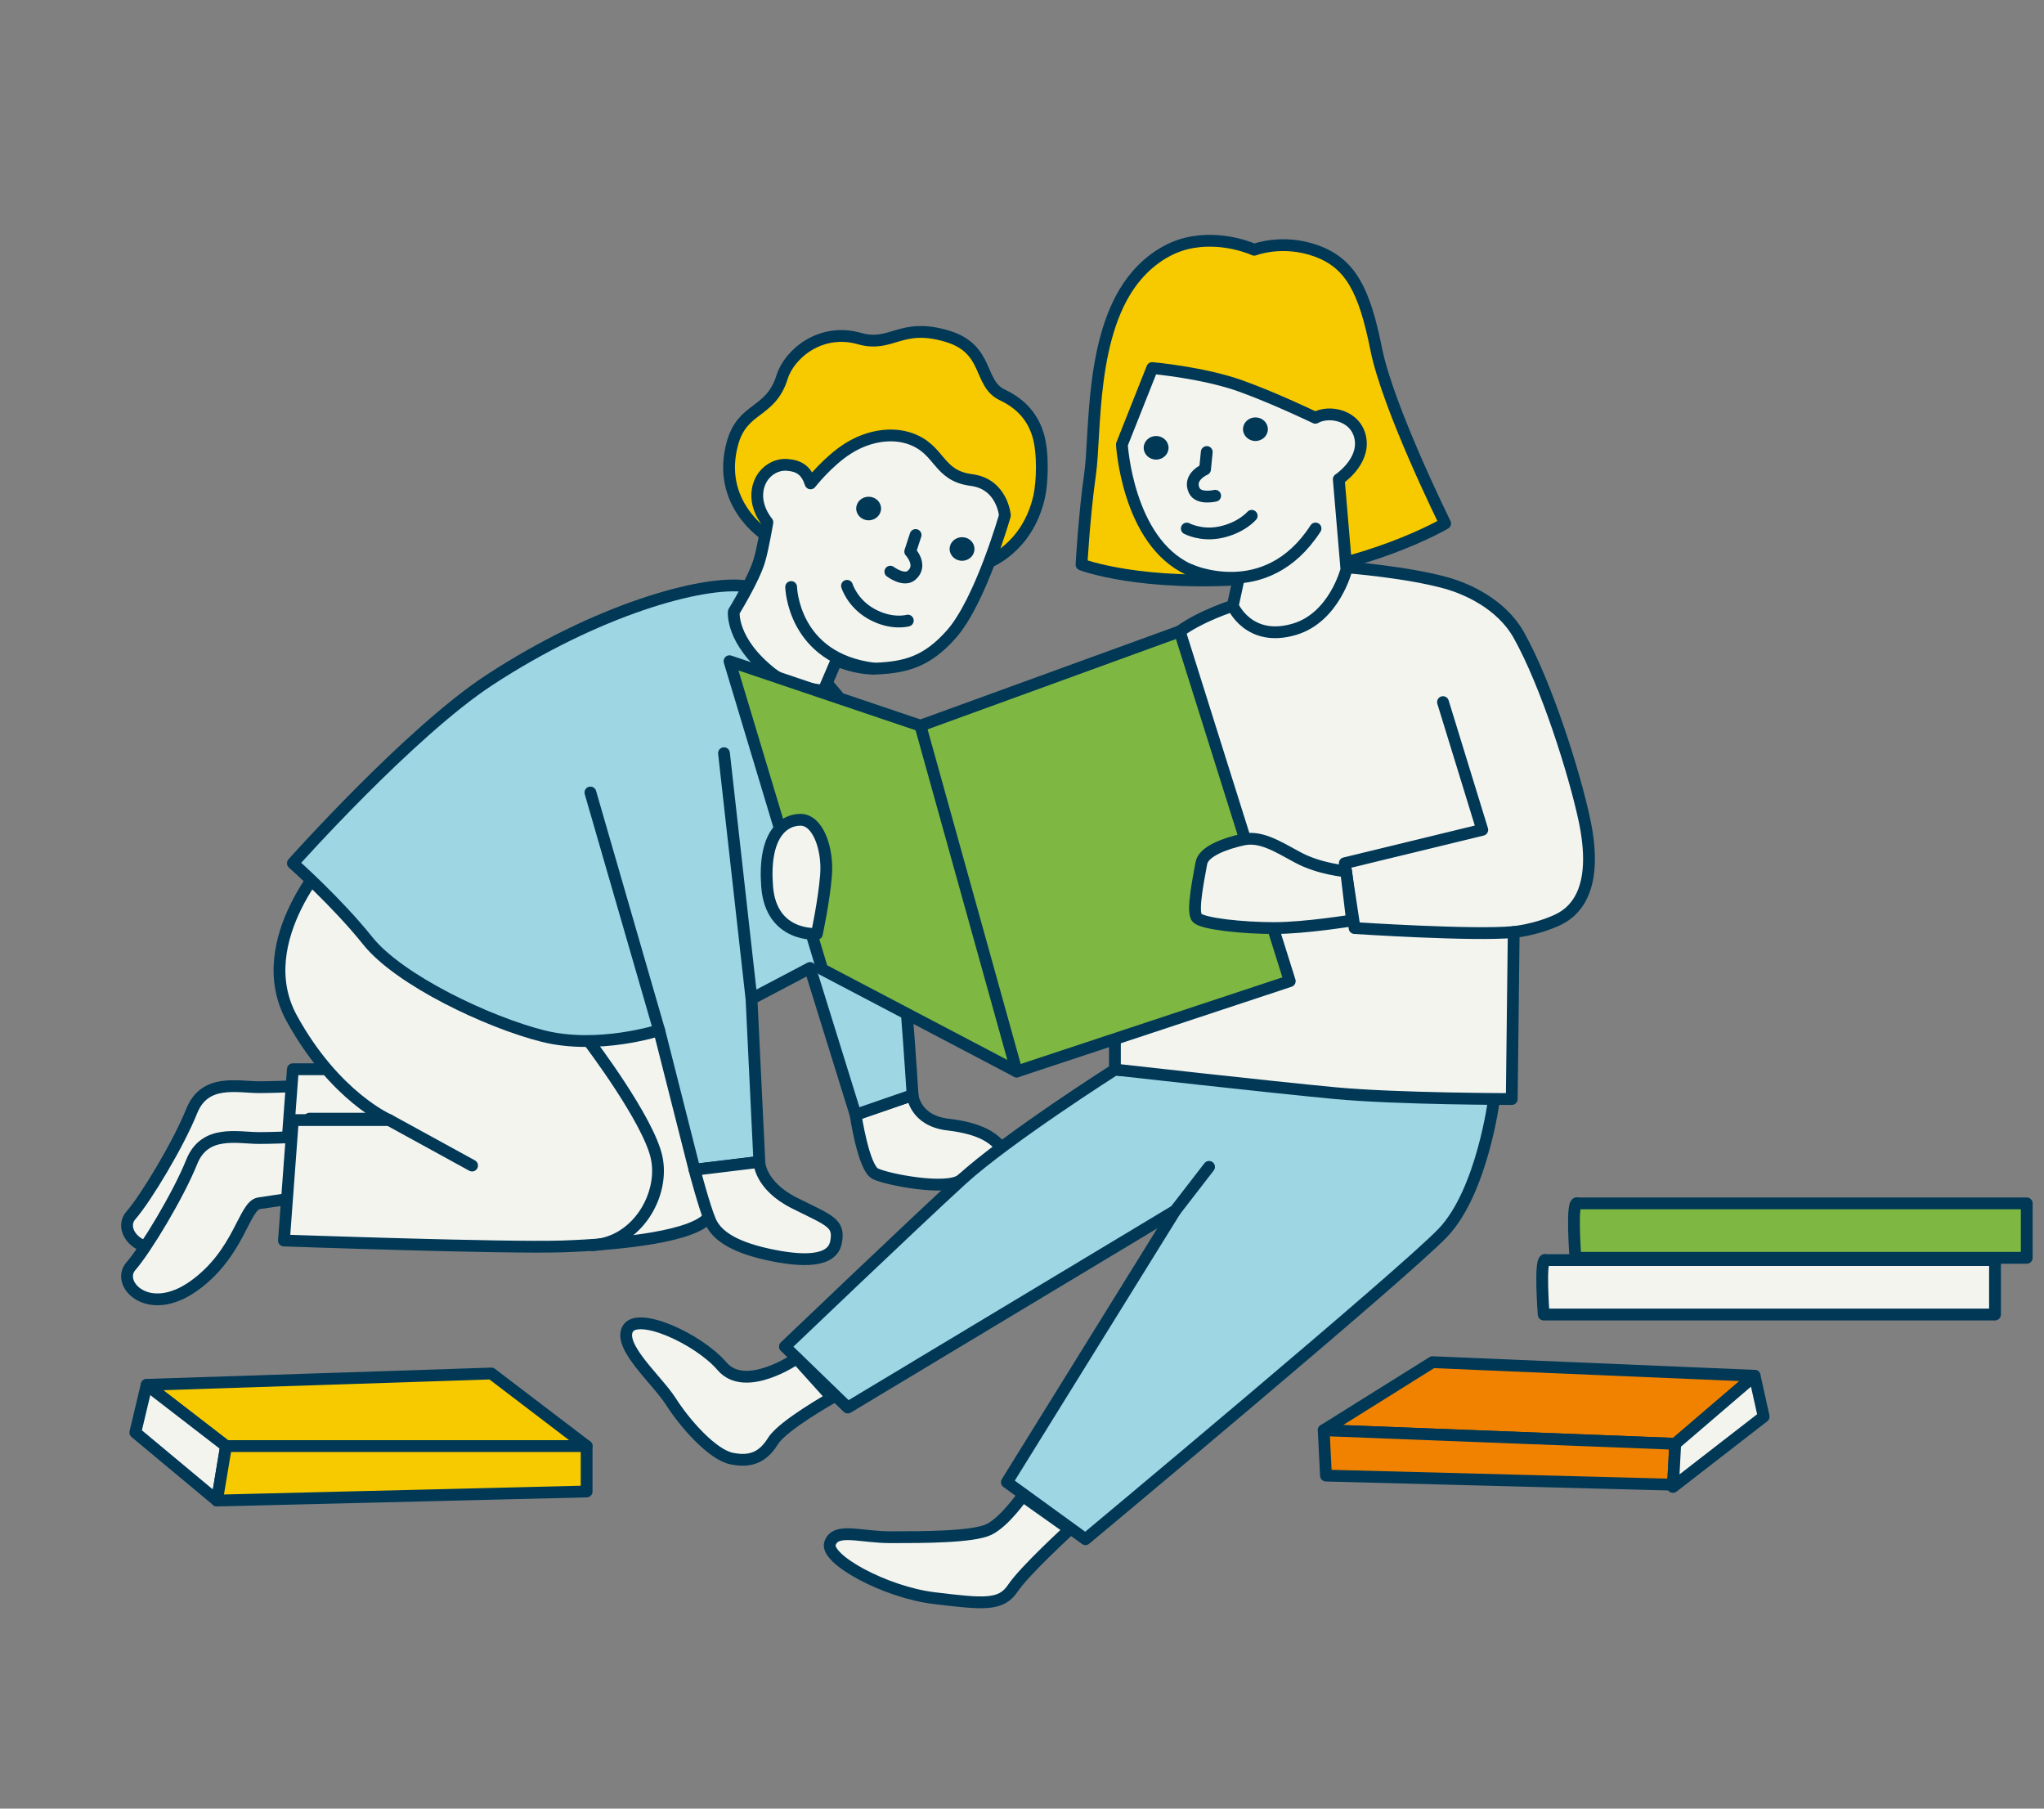
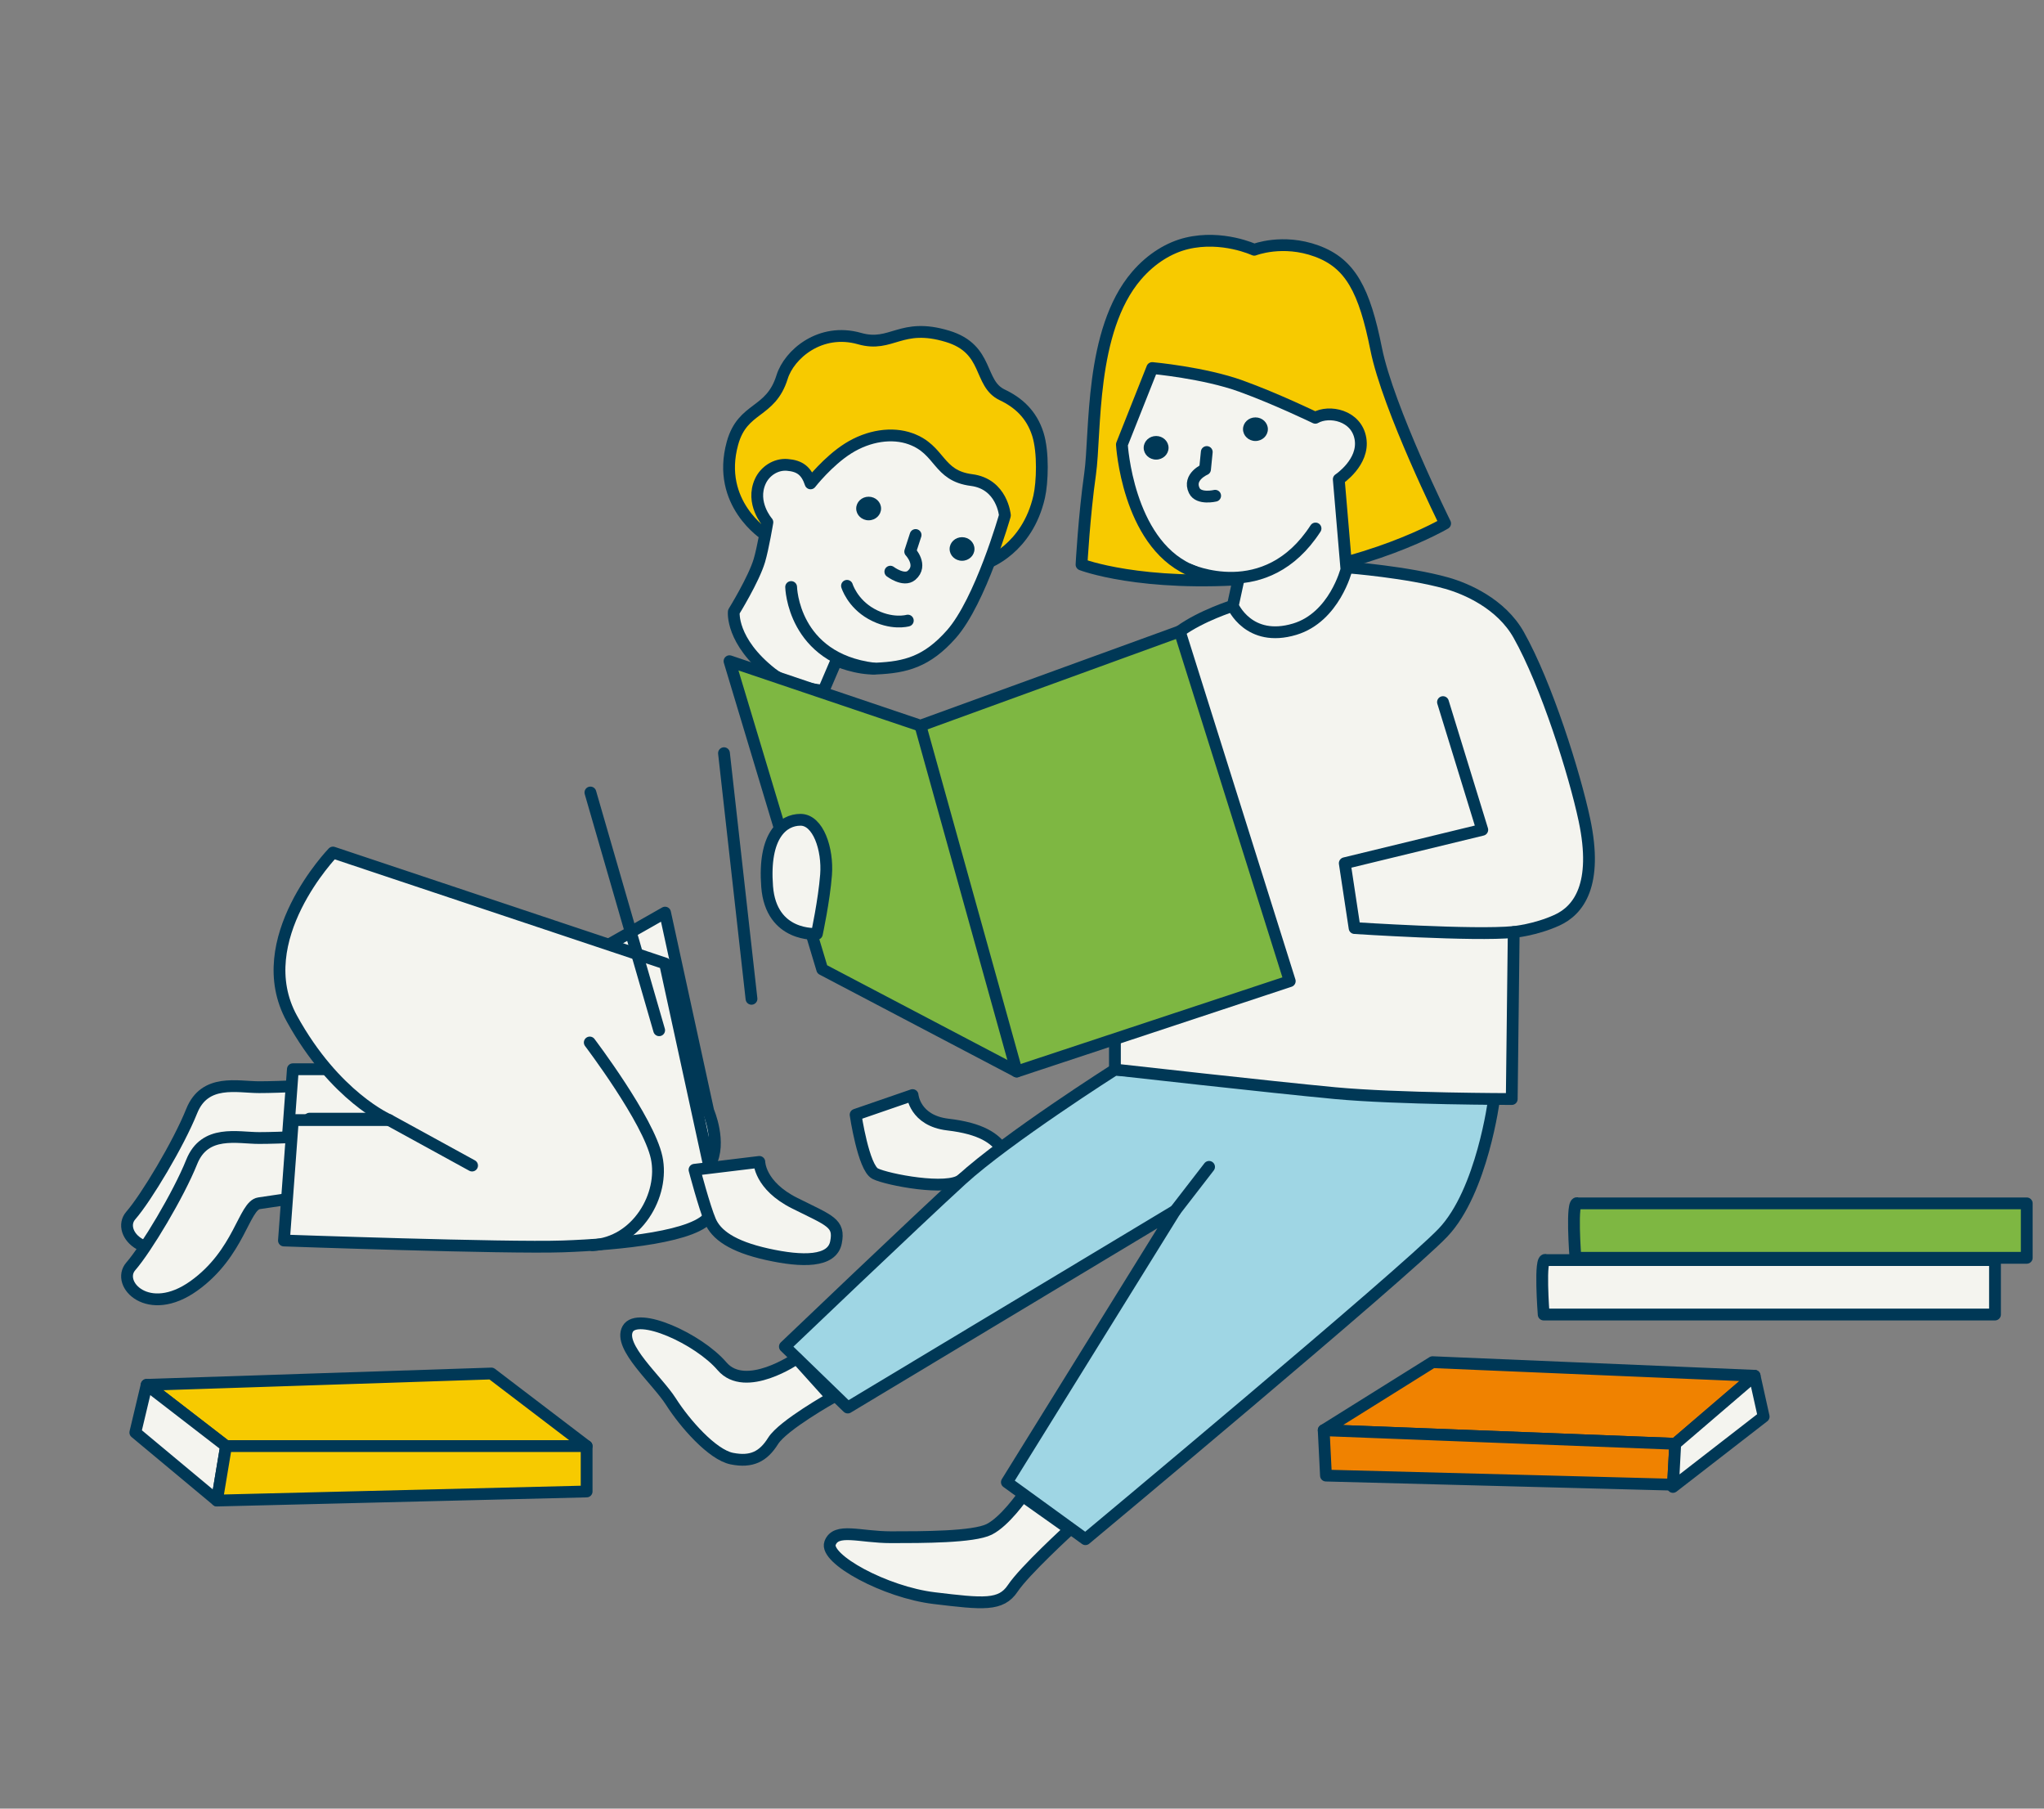
<svg xmlns="http://www.w3.org/2000/svg" id="layout" width="260" height="230" viewBox="0 0 260 230">
  <rect x="0" y="0" width="260" height="230" fill="#808080" stroke="none" />
  <path d="M116.081,139.262s.25,3.248,4.498,3.748c4.248,.5,5.997,1.749,6.997,3.248,1,1.499-3.498,2.249-5.248,3.748-1.749,1.499-9.496,0-10.995-.75s-2.499-7.497-2.499-7.497l7.247-2.499Z" style="fill:#f4f4ef; stroke:#003856; stroke-linecap:round; stroke-linejoin:round; stroke-width:1.5px;" />
  <path d="M190.047,139.762s-1.499,11.745-6.497,16.992c-4.998,5.248-45.479,38.982-45.479,38.982l-9.995-7.247,21.414-34.529-41.655,25.034-7.996-7.746s16.742-15.993,22.49-21.24c5.747-5.248,19.491-13.993,19.491-13.993l48.228,3.748Z" style="fill:#9fd6e4; stroke:#003856; stroke-linecap:round; stroke-linejoin:round; stroke-width:1.5px;" />
  <path d="M40.701,137.978s-4.978,.277-7.744,.277-6.914-1.106-8.573,3.042c-1.659,4.148-5.808,11.062-7.744,13.275-1.936,2.212,2.212,6.637,8.02,2.489,5.808-4.148,6.361-10.233,8.297-10.509s7.467-1.106,7.467-1.106l.277-7.467Z" style="fill:#f4f4ef; stroke:#003856; stroke-linecap:round; stroke-linejoin:round; stroke-width:1.5px;" />
  <path d="M49.501,135.974h-12.248l-1.135,15.315s28.237,1,35.483,.75c7.247-.25,17.227-1.249,18.727-3.998,1.499-2.749-.235-6.747-.235-6.747l-5.497-25.238-35.094,19.919Z" style="fill:#f4f4ef; stroke:#003856; stroke-linecap:round; stroke-linejoin:round; stroke-width:1.5px;" />
  <path d="M40.701,144.443s-4.978,.277-7.744,.277-6.914-1.106-8.573,3.042c-1.659,4.148-5.808,11.062-7.744,13.275s2.212,6.637,8.02,2.489c5.808-4.148,6.361-10.233,8.297-10.509,1.936-.277,7.467-1.106,7.467-1.106l.277-7.467Z" style="fill:#f4f4ef; stroke:#003856; stroke-linecap:round; stroke-linejoin:round; stroke-width:1.5px;" />
  <polygon points="39.367 148.507 39.367 142.26 61.107 142.26 61.607 151.256 39.367 148.507" style="fill:#f4f4ef; stroke:#003856; stroke-linecap:round; stroke-linejoin:round; stroke-width:1.5px;" />
  <path d="M42.357,108.416s-10.736,11.105-5.239,21.101c5.497,9.995,12.383,12.922,12.383,12.922h-12.248l-1.135,15.315s28.237,1,35.483,.75c7.247-.25,17.227-1.249,18.727-3.998,1.499-2.749-.235-6.747-.235-6.747l-5.497-25.238-42.239-14.104Z" style="fill:#f4f4ef; stroke:#003856; stroke-linecap:round; stroke-linejoin:round; stroke-width:1.5px;" />
-   <path d="M106.586,88.535s6.247,22.989,7.247,26.738c1,3.748,2.249,23.989,2.249,23.989l-7.247,2.499-5.799-18.664-7.445,3.921,1,20.74-8.246,1-4.498-17.742s-7.746,2.499-14.743,.75c-6.997-1.749-18.325-7.125-22.324-12.122-3.998-4.998-9.526-9.867-9.526-9.867,0,0,14.848-16.653,24.998-23.299,13.598-8.903,27.093-12.685,32.59-11.936l11.745,13.993Z" style="fill:#9fd6e4; stroke:#003856; stroke-linecap:round; stroke-linejoin:round; stroke-width:1.5px;" />
  <path d="M171.521,72.166s7.537,.591,12.514,1.994c2.473,.697,6.911,2.606,9.149,6.584,3.523,6.262,7.1,17.611,8.357,23.535,1.749,8.246-.75,11.495-3.498,12.744-2.749,1.249-5.497,1.499-5.497,1.499l-.25,21.24s-14.493,0-22.49-.75-27.987-2.999-27.987-2.999v-47.228s5.497-6.497,8.246-8.496,6.747-3.248,6.747-3.248l14.709-4.875Z" style="fill:#f4f4ef; stroke:#003856; stroke-linecap:round; stroke-linejoin:round; stroke-width:1.5px;" />
  <path d="M183.55,89.285l4.998,16.242-17.492,4.248,1.249,8.246s15.243,1,20.241,.5" style="fill:#f4f4ef; stroke:#003856; stroke-linecap:round; stroke-linejoin:round; stroke-width:1.5px;" />
  <path d="M130.075,190.238s-2.249,3.248-4.248,4.248c-1.999,1-8.496,1-12.494,1s-6.997-1.249-7.746,.75c-.75,1.999,6.997,6.247,13.244,6.997,6.247,.75,8.496,1,9.995-1.249,1.499-2.249,7.247-7.497,7.247-7.497l-5.997-4.248Z" style="fill:#f4f4ef; stroke:#003856; stroke-linecap:round; stroke-linejoin:round; stroke-width:1.5px;" />
  <path d="M105.836,177.744s-6.247,3.498-7.497,5.497-2.749,2.749-5.248,2.249c-2.499-.5-5.997-4.498-7.746-7.247-1.749-2.749-6.747-6.997-5.497-9.246s8.996,1.249,11.994,4.748c2.999,3.498,9.496-1,9.496-1l4.498,4.998Z" style="fill:#f4f4ef; stroke:#003856; stroke-linecap:round; stroke-linejoin:round; stroke-width:1.5px;" />
  <line x1="83.846" y1="131.016" x2="75.1" y2="100.78" style="fill:#f4f4ef; stroke:#003856; stroke-linecap:round; stroke-linejoin:round; stroke-width:1.5px;" />
  <line x1="95.591" y1="127.017" x2="92.092" y2="95.782" style="fill:#f4f4ef; stroke:#003856; stroke-linecap:round; stroke-linejoin:round; stroke-width:1.5px;" />
  <path d="M96.59,147.758s0,2.999,4.498,5.248,5.747,2.499,5.248,4.998c-.5,2.499-4.248,2.499-8.746,1.499s-6.497-2.499-7.247-4.248-1.999-6.497-1.999-6.497l8.246-1Z" style="fill:#f4f4ef; stroke:#003856; stroke-linecap:round; stroke-linejoin:round; stroke-width:1.5px;" />
  <polygon points="18.655 176.11 62.504 174.667 74.62 183.899 28.752 183.899 18.655 176.11" style="fill:#f7ca00; stroke:#003856; stroke-linecap:round; stroke-linejoin:round; stroke-width:1.5px;" />
  <polygon points="18.655 176.11 28.752 183.899 27.598 190.822 17.213 182.168 18.655 176.11" style="fill:#f4f4ef; stroke:#003856; stroke-linecap:round; stroke-linejoin:round; stroke-width:1.5px;" />
  <path d="M28.752,183.899h45.868v5.77l-47.022,1.154,1.154-6.924Z" style="fill:#f7ca00; stroke:#003856; stroke-linecap:round; stroke-linejoin:round; stroke-width:1.5px;" />
  <polygon points="168.376 181.879 182.223 173.225 223.188 174.956 213.091 183.61 168.376 181.879" style="fill:#f08200; stroke:#003856; stroke-linecap:round; stroke-linejoin:round; stroke-width:1.5px;" />
  <polygon points="168.376 181.879 213.091 183.61 212.802 188.803 168.665 187.649 168.376 181.879" style="fill:#f08200; stroke:#003856; stroke-linecap:round; stroke-linejoin:round; stroke-width:1.5px;" />
  <polygon points="213.091 183.61 223.188 174.956 224.342 180.148 212.802 189.091 213.091 183.61" style="fill:#f4f4ef; stroke:#003856; stroke-linecap:round; stroke-linejoin:round; stroke-width:1.5px;" />
  <path d="M196.647,160.243h57.119v6.924h-57.408s-.577-7.5,.288-6.924Z" style="fill:#f4f4ef; stroke:#003856; stroke-linecap:round; stroke-linejoin:round; stroke-width:1.5px;" />
  <path d="M200.686,153.031h57.119v6.924h-57.408s-.577-7.5,.288-6.924Z" style="fill:#7eb742; stroke:#003856; stroke-linecap:round; stroke-linejoin:round; stroke-width:1.5px;" />
  <path d="M97.379,68.023s-6.325-3.986-4.209-11.655c1.295-4.695,4.856-3.723,6.313-8.418,.895-2.884,4.856-6.313,9.851-4.893,4.12,1.171,5.215-2.098,11.194-.287,5.342,1.619,3.885,5.99,6.961,7.447,1.984,.94,3.723,2.428,4.533,5.018,.719,2.3,.568,6.146,.162,7.932-1.514,6.66-6.637,8.418-6.637,8.418l-28.167-3.561Z" style="fill:#f7ca00; stroke:#003856; stroke-linecap:round; stroke-linejoin:round; stroke-width:1.5px;" />
  <path d="M127.826,65.546s-3.089,10.895-6.812,15.104c-3.11,3.516-5.828,4.209-9.551,4.371-2.496,.109-5.063-1.035-5.063-1.035l-1.647,3.844s-4.192-.311-6.59-2.197c-5.246-4.124-4.821-7.843-4.821-7.843,0,0,2.529-4.091,3.248-6.497,.474-1.585,1.023-4.88,1.023-4.88,0,0-2.152-2.448-.902-5.197,.591-1.3,1.968-2.212,3.42-2.097,1.618,.128,2.447,.771,2.974,2.352,0,0,2.202-2.826,4.797-4.456,2.595-1.63,5.584-2.064,7.93-1.215,3.851,1.394,3.391,4.691,7.746,5.248,3.911,.5,4.248,4.498,4.248,4.498Z" style="fill:#f4f4ef; stroke:#003856; stroke-linecap:round; stroke-linejoin:round; stroke-width:1.5px;" />
  <path d="M100.634,74.651s.199,9.086,10.505,10.37" style="fill:none; stroke:#003856; stroke-linecap:round; stroke-linejoin:round; stroke-width:1.5px;" />
  <polygon points="92.795 84.083 117.081 92.284 150.065 80.289 164.059 124.769 129.325 136.263 104.587 123.269 92.795 84.083" style="fill:#7eb742; stroke:#003856; stroke-linecap:round; stroke-linejoin:round; stroke-width:1.5px;" />
  <line x1="117.081" y1="92.284" x2="129.325" y2="136.263" style="fill:#f4f4ef; stroke:#003856; stroke-linecap:round; stroke-linejoin:round; stroke-width:1.5px;" />
  <path d="M103.908,118.76s-5.828,.484-6.328-6.013c-.5-6.497,1.999-8.496,4.248-8.496s3.498,3.748,3.248,6.997c-.25,3.248-1.168,7.512-1.168,7.512Z" style="fill:#f4f4ef; stroke:#003856; stroke-linecap:round; stroke-linejoin:round; stroke-width:1.5px;" />
-   <path d="M171.232,110.803s-3.424-.278-6.173-1.777-4.748-2.749-6.997-2.249c-2.249,.5-4.998,1.499-5.248,2.999s-1.288,6.209-.539,6.959c.75,.75,5.786,1.287,9.784,1.287s9.921-.971,9.921-.971l-.75-6.247Z" style="fill:#f4f4ef; stroke:#003856; stroke-linecap:round; stroke-linejoin:round; stroke-width:1.5px;" />
  <path d="M75.019,132.572s7.485,9.867,8.506,14.63c1.021,4.763-2.495,10.827-8.161,11.151" style="fill:none; stroke:#003856; stroke-linecap:round; stroke-linejoin:round; stroke-width:1.5px;" />
  <line x1="49.501" y1="142.438" x2="60.049" y2="148.222" style="fill:#f4f4ef; stroke:#003856; stroke-linecap:round; stroke-linejoin:round; stroke-width:1.5px;" />
  <path d="M137.571,71.793s7.52,2.904,21.99,1.749c14.388-1.148,24.263-6.976,24.263-6.976,0,0-7.27-14.681-8.77-22.178-1.499-7.497-3.272-10.889-7.58-12.465-4.321-1.581-7.932-.162-7.932-.162,0,0-4.055-1.894-8.58-.809-2.151,.515-4.462,1.854-6.394,4.108-5.997,6.997-5.16,19.991-5.909,25.238s-1.088,11.495-1.088,11.495Z" style="fill:#f7ca00; stroke:#003856; stroke-linecap:round; stroke-linejoin:round; stroke-width:1.5px;" />
  <path d="M156.812,77.041l.781-3.609s-2.908,.581-6.39-1.024c-7.784-3.587-8.497-15.879-8.497-15.879l3.861-9.725s6.562,.589,11.275,2.29c4.452,1.607,9.47,4.035,9.47,4.035,1.749-1,5.243-.328,5.743,2.67,.5,2.999-2.762,5.154-2.762,5.154l.975,11.464s-1.519,6.078-6.584,7.597c-5.853,1.756-7.871-2.975-7.871-2.975Z" style="fill:#f4f4ef; stroke:#003856; stroke-linecap:round; stroke-linejoin:round; stroke-width:1.5px;" />
  <path d="M151.203,72.408s9.806,4.58,16.135-5.201" style="fill:#f4f4ef; stroke:#003856; stroke-linecap:round; stroke-linejoin:round; stroke-width:1.5px;" />
  <ellipse cx="147.06" cy="56.946" rx="1.581" ry="1.5" style="fill:#003856;" />
  <ellipse cx="110.492" cy="64.667" rx="1.581" ry="1.5" style="fill:#003856;" />
  <ellipse cx="122.374" cy="69.813" rx="1.581" ry="1.5" style="fill:#003856;" />
  <ellipse cx="159.694" cy="54.58" rx="1.581" ry="1.5" style="fill:#003856;" />
  <path d="M154.569,63.044s-2.097,.499-2.656-.66c-.849-1.76,1.369-2.698,1.369-2.698l.22-2.204" style="fill:none; stroke:#003856; stroke-linecap:round; stroke-linejoin:round; stroke-width:1.5px;" />
  <path d="M113.252,72.698s1.719,1.3,2.697,.464c1.486-1.27-.168-3.021-.168-3.021l.685-2.106" style="fill:none; stroke:#003856; stroke-linecap:round; stroke-linejoin:round; stroke-width:1.5px;" />
-   <path d="M150.962,67.214s1.781,.971,4.209,.486c2.717-.543,4.047-2.104,4.047-2.104" style="fill:none; stroke:#003856; stroke-linecap:round; stroke-linejoin:round; stroke-width:1.5px;" />
  <path d="M107.74,74.498s.663,2.204,3.076,3.561c2.59,1.457,4.659,.859,4.659,.859" style="fill:none; stroke:#003856; stroke-linecap:round; stroke-linejoin:round; stroke-width:1.5px;" />
  <line x1="149.49" y1="153.96" x2="153.795" y2="148.389" style="fill:#9fd6e4; stroke:#003856; stroke-linecap:round; stroke-linejoin:round; stroke-width:1.5px;" />
</svg>